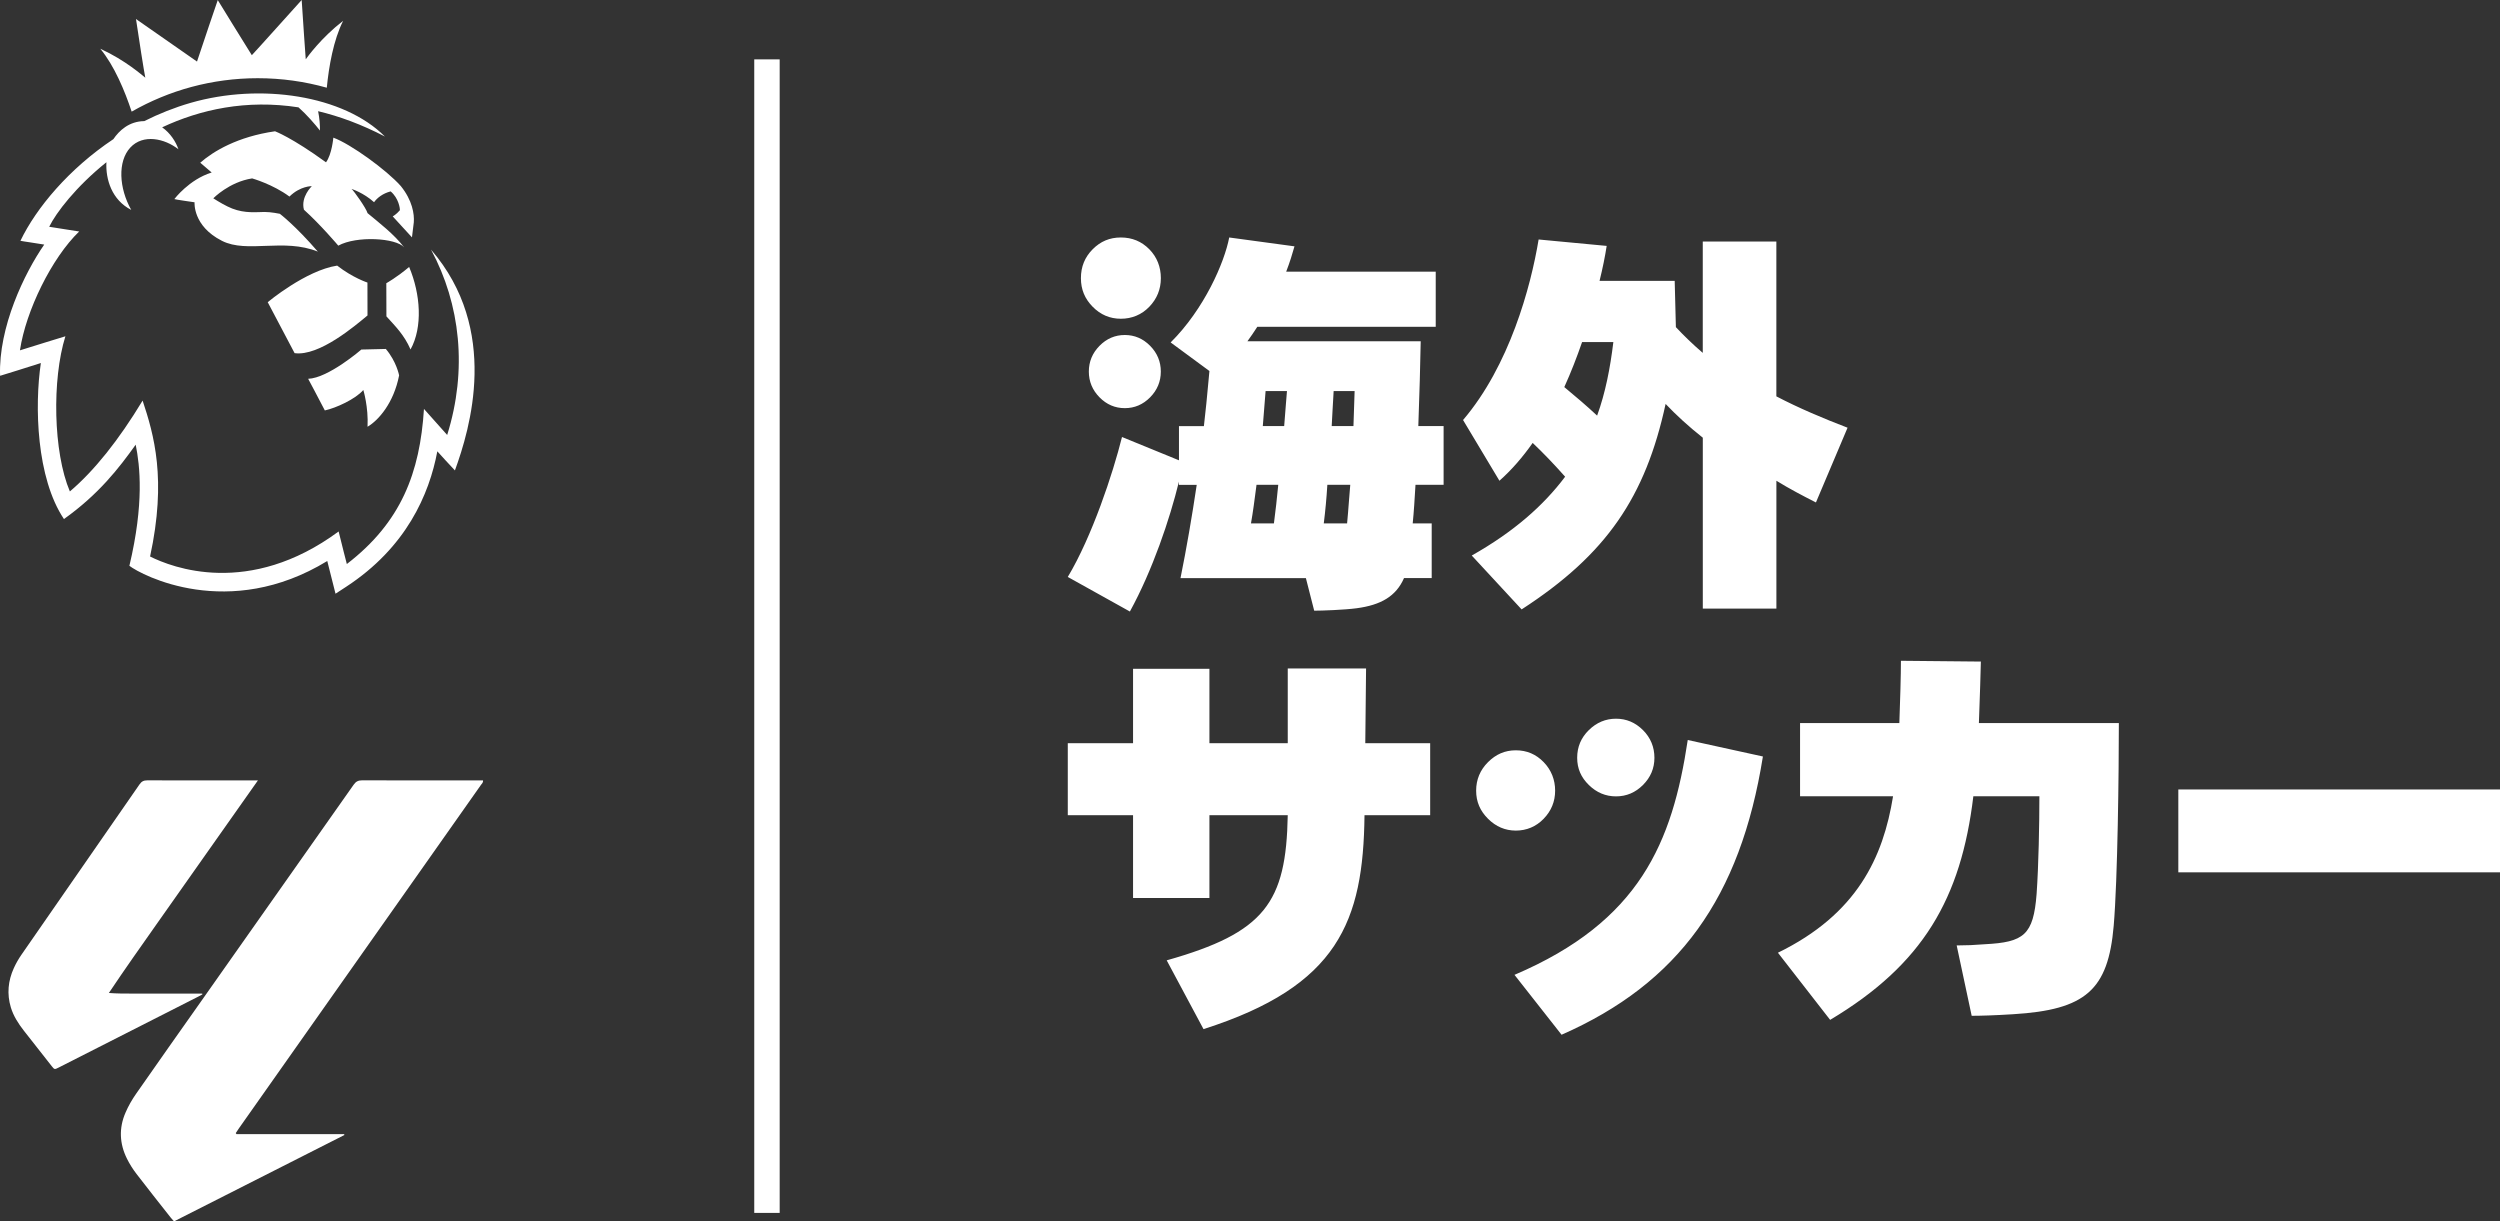
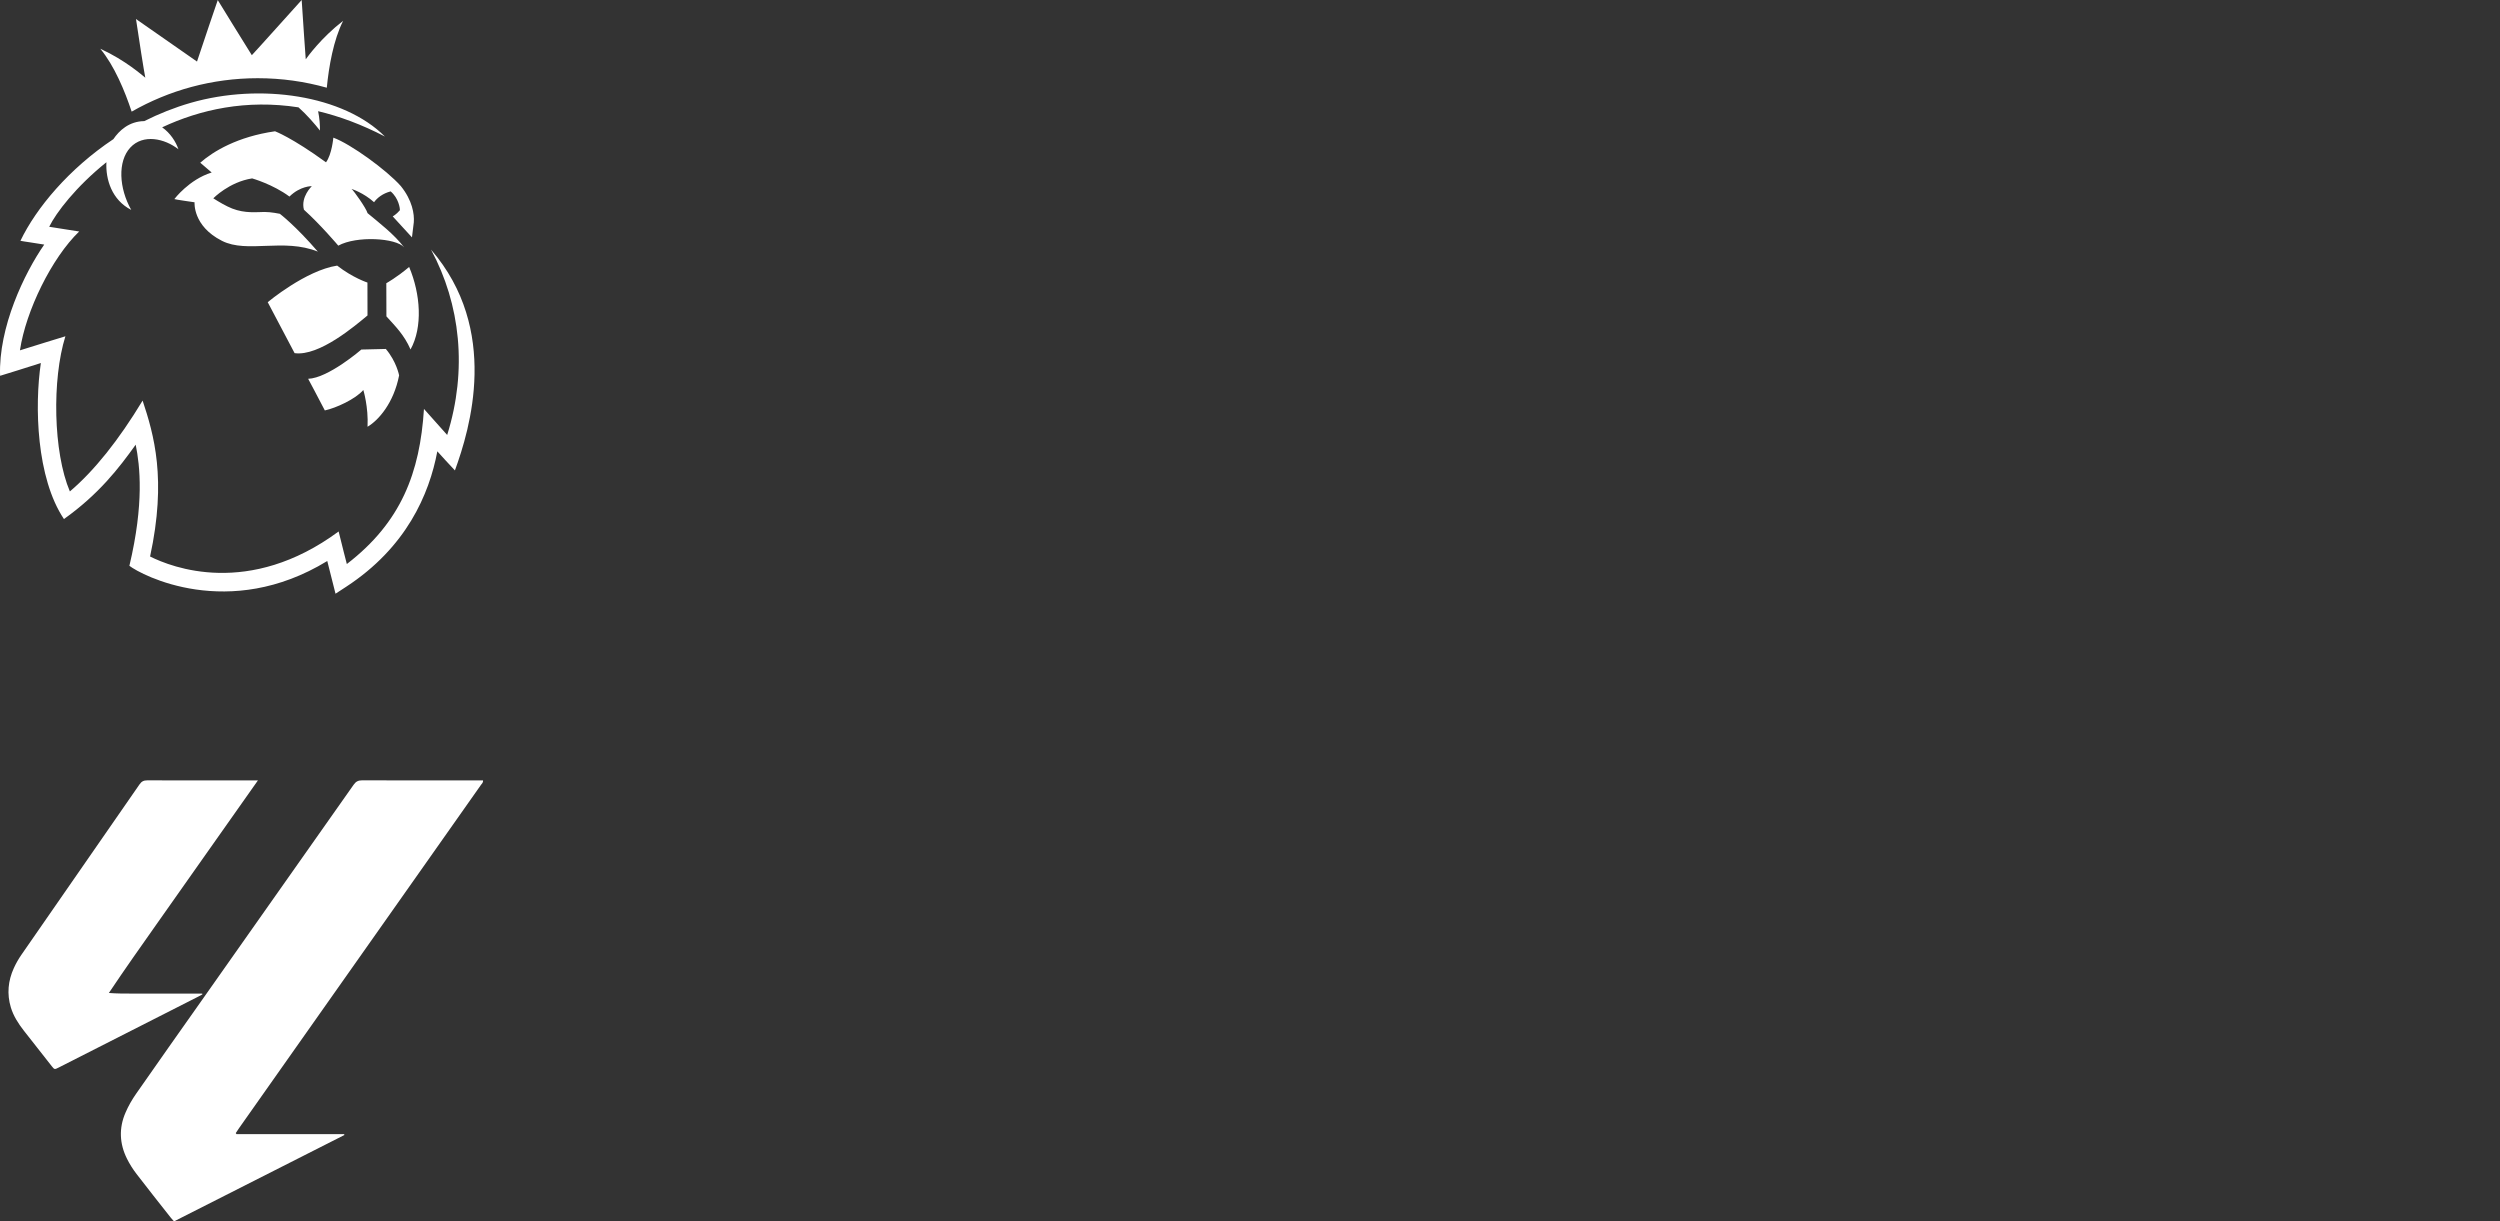
<svg xmlns="http://www.w3.org/2000/svg" width="131" height="64" viewBox="0 0 131 64" fill="none">
  <rect x="0" y="0" width="131" height="64" fill="#333333" stroke="none" />
-   <path fill-rule="evenodd" clip-rule="evenodd" d="M82.902 17.923C82.633 18.702 82.323 19.504 81.97 20.282H81.968C82.528 20.746 83.151 21.274 83.689 21.779C84.125 20.579 84.373 19.293 84.54 17.923H82.902ZM96.812 22.412L96.813 22.412V22.41L96.812 22.412ZM93.081 20.769C94.243 21.378 95.547 21.928 96.812 22.412L95.155 26.329C94.451 25.97 93.767 25.613 93.083 25.191V31.891H89.227V22.936C88.479 22.345 87.816 21.734 87.278 21.166C86.222 26.033 84.19 29.046 79.733 31.933L77.12 29.11C79.318 27.868 80.873 26.498 82.013 24.98C81.452 24.348 80.871 23.736 80.312 23.21C79.792 23.949 79.213 24.623 78.57 25.191L76.664 22.009C79.09 19.165 80.209 15.056 80.624 12.549L84.19 12.885C84.106 13.432 83.983 14.044 83.816 14.718H87.754L87.816 17.142C88.231 17.585 88.707 18.048 89.225 18.491V12.655H93.081V20.769ZM69.553 25.402C69.511 26.097 69.448 26.772 69.366 27.425H70.588C70.624 27.059 70.652 26.686 70.681 26.306C70.704 26.009 70.727 25.707 70.754 25.402H69.553ZM66.753 27.427C66.835 26.774 66.919 26.099 66.981 25.404H65.841C65.831 25.483 65.82 25.562 65.81 25.643C65.737 26.206 65.661 26.8 65.551 27.427H66.753ZM69.825 21.505C69.812 21.768 69.798 22.041 69.781 22.327H70.921L70.982 20.493H69.883C69.86 20.809 69.843 21.147 69.825 21.505ZM67.381 21.179C67.401 20.94 67.421 20.71 67.437 20.493H66.317L66.171 22.327H67.291C67.317 21.932 67.35 21.545 67.381 21.179ZM74.32 22.327H75.645V25.402H74.172L74.168 25.467C74.127 26.16 74.086 26.832 74.026 27.425H75.021V30.292H73.57C73.156 31.24 72.369 31.703 71.083 31.873C70.44 31.958 69.279 32 68.864 32L68.429 30.294H61.858C62.17 28.757 62.46 27.07 62.708 25.406H61.776V25.237C61.299 27.198 60.387 29.895 59.206 32.044L55.952 30.232C57.218 28.125 58.316 24.815 58.793 22.899L61.778 24.12V22.329H63.084C63.181 21.517 63.254 20.732 63.32 20.014L63.32 20.013C63.338 19.817 63.356 19.626 63.374 19.441L61.342 17.944C63.105 16.194 64.162 13.751 64.411 12.444L67.831 12.908C67.726 13.288 67.583 13.751 67.396 14.236H75.232V17.123H65.884C65.719 17.376 65.553 17.629 65.366 17.881H74.445C74.423 19.061 74.382 20.663 74.32 22.327ZM58.941 17.554C59.452 17.554 59.896 17.744 60.268 18.122C60.64 18.5 60.827 18.951 60.827 19.47C60.827 19.99 60.64 20.441 60.268 20.819C59.896 21.197 59.452 21.387 58.941 21.387C58.429 21.387 57.986 21.197 57.614 20.819C57.242 20.441 57.055 19.99 57.055 19.47C57.055 18.951 57.242 18.5 57.614 18.122C57.986 17.744 58.429 17.554 58.941 17.554ZM60.223 13.06C59.818 12.651 59.323 12.444 58.733 12.444C58.144 12.444 57.667 12.649 57.257 13.06C56.846 13.472 56.64 13.975 56.64 14.574C56.64 15.173 56.846 15.658 57.257 16.075C57.667 16.493 58.16 16.702 58.733 16.702C59.307 16.702 59.82 16.493 60.223 16.075C60.625 15.658 60.829 15.157 60.829 14.574C60.829 13.992 60.627 13.47 60.223 13.06ZM114.144 41.369L131 41.369V45.71L114.144 45.71V41.369ZM103.714 37.327C103.708 37.512 103.701 37.7 103.694 37.89H111.028C111.028 40.419 110.966 46.065 110.758 48.51C110.469 51.879 109.288 52.913 105.494 53.145C104.518 53.207 103.772 53.228 103.316 53.228L102.53 49.541C103.008 49.541 103.505 49.52 104.002 49.478C106.054 49.374 106.552 48.994 106.718 46.845C106.823 45.35 106.864 43.179 106.864 41.726H103.403C102.76 47.077 100.771 50.533 95.899 53.441L93.163 49.923C97.31 47.9 98.678 44.929 99.196 41.726H94.323V37.89H99.526C99.567 36.773 99.609 35.362 99.609 34.625L103.797 34.666C103.78 35.462 103.748 36.361 103.714 37.326L103.714 37.327ZM81.826 54.221L81.824 54.222H81.826L81.826 54.221ZM92.376 39.64C91.195 47.037 87.96 51.524 81.826 54.221L79.359 51.082C85.93 48.28 87.629 44.148 88.438 38.776L92.376 39.64ZM71.582 35.026L71.541 38.945H74.941V42.715H71.5C71.438 48.278 70.132 51.671 63.064 53.926L61.135 50.322C66.276 48.869 67.396 47.309 67.478 42.715H63.374V47.056H59.372V42.715H55.952V38.945H59.372V35.046H63.374V38.945H67.478V35.026H71.582ZM86.092 38.258C85.692 37.859 85.222 37.66 84.679 37.66C84.137 37.66 83.66 37.859 83.254 38.258C82.847 38.656 82.644 39.139 82.644 39.707C82.644 40.275 82.847 40.734 83.254 41.133C83.66 41.531 84.135 41.73 84.679 41.73C85.224 41.73 85.694 41.531 86.092 41.133C86.491 40.734 86.692 40.26 86.692 39.707C86.692 39.153 86.493 38.656 86.092 38.258ZM79.431 39.316C80.004 39.316 80.489 39.523 80.889 39.936C81.29 40.35 81.489 40.863 81.489 41.431C81.489 41.999 81.288 42.49 80.889 42.903C80.491 43.317 79.987 43.523 79.431 43.523C78.874 43.523 78.387 43.317 77.972 42.903C77.558 42.49 77.35 42.014 77.35 41.431C77.35 40.849 77.558 40.35 77.972 39.936C78.387 39.523 78.858 39.316 79.431 39.316Z" fill="white" />
-   <path fill-rule="evenodd" clip-rule="evenodd" d="M39.523 63.556V3.111H40.855V63.556H39.523Z" fill="white" />
  <path d="M13.515 40.894H13.242C11.402 40.894 9.56 40.897 7.719 40.89C7.531 40.89 7.419 40.945 7.312 41.1C5.25 44.08 3.182 47.055 1.119 50.034C0.968 50.252 0.836 50.486 0.726 50.726C0.423 51.391 0.355 52.081 0.568 52.788C0.705 53.24 0.958 53.632 1.245 54.001C1.729 54.625 2.219 55.245 2.708 55.864C2.856 56.05 2.858 56.049 3.077 55.938C5.517 54.698 7.957 53.459 10.396 52.219C10.467 52.184 10.536 52.143 10.605 52.105C10.602 52.092 10.599 52.078 10.597 52.064H8.159C7.751 52.064 7.342 52.064 6.934 52.064C6.531 52.064 6.126 52.065 5.705 52.032C6.547 50.773 7.414 49.55 8.277 48.324C9.147 47.086 10.019 45.851 10.891 44.615C11.755 43.389 12.62 42.163 13.514 40.895M12.393 59.43C12.379 59.411 12.367 59.392 12.354 59.373C12.412 59.287 12.467 59.198 12.528 59.113C15.683 54.636 18.84 50.158 21.996 45.681C23.064 44.165 24.133 42.651 25.198 41.135C25.247 41.066 25.326 41.006 25.31 40.894H25.076C23.042 40.894 21.01 40.897 18.977 40.889C18.77 40.889 18.648 40.952 18.53 41.121C15.878 44.895 13.219 48.665 10.561 52.436C9.416 54.06 8.268 55.681 7.133 57.312C6.916 57.623 6.723 57.959 6.574 58.308C6.225 59.115 6.261 59.929 6.653 60.716C6.792 60.997 6.963 61.267 7.155 61.516C7.746 62.288 8.353 63.049 8.954 63.813C9.004 63.876 9.061 63.934 9.119 64C12.107 62.486 15.076 60.98 18.046 59.475C18.041 59.459 18.037 59.444 18.032 59.429H12.393V59.43Z" fill="white" />
  <path d="M5.253 2.552C6.596 3.171 7.458 3.953 7.614 4.072C7.543 3.721 7.279 2.043 7.126 0.997C7.909 1.545 9.727 2.814 10.323 3.226C10.567 2.47 11.411 0.004 11.411 0.004C11.411 0.004 12.935 2.488 13.196 2.892C13.514 2.557 15.337 0.517 15.808 0C15.888 1.174 15.996 2.854 16.021 3.106C16.114 2.981 16.812 1.997 17.981 1.09C17.474 2.094 17.233 3.481 17.124 4.596C15.974 4.272 14.761 4.098 13.508 4.098C11.105 4.098 8.849 4.735 6.899 5.85C6.544 4.775 5.989 3.436 5.253 2.552ZM19.257 16.534L19.254 14.806C19.254 14.806 18.488 14.558 17.667 13.918C16.022 14.169 14.028 15.834 14.028 15.834C14.028 15.834 14.702 17.119 15.437 18.505C16.732 18.685 18.639 17.042 19.254 16.533L19.257 16.534ZM20.913 19.668C20.913 19.668 20.781 18.954 20.218 18.285L18.935 18.316C18.935 18.316 17.204 19.814 16.147 19.849C16.147 19.849 16.73 20.938 17.021 21.507C17.604 21.38 18.627 20.916 19.038 20.436C19.038 20.436 19.311 21.32 19.259 22.362C19.837 22.023 20.635 21.11 20.914 19.667L20.913 19.668ZM21.439 13.988C20.792 14.537 20.243 14.84 20.243 14.84L20.248 16.577C20.713 17.097 21.169 17.527 21.512 18.312C22.16 17.138 22.037 15.409 21.439 13.988ZM21.582 12.44L21.683 11.651C21.718 11.217 21.607 10.497 21.002 9.749C20.252 8.902 18.366 7.54 17.467 7.213C17.467 7.213 17.393 8.086 17.083 8.506C15.292 7.204 14.412 6.879 14.412 6.879C12.443 7.162 11.18 7.926 10.493 8.526L11.092 9.039C9.906 9.406 9.136 10.432 9.136 10.432C9.144 10.45 10.195 10.6 10.195 10.6C10.195 10.6 10.088 11.843 11.635 12.622C12.957 13.289 14.863 12.462 16.655 13.185C15.475 11.816 14.664 11.203 14.664 11.203C14.664 11.203 14.195 11.105 13.865 11.107C13.454 11.109 12.841 11.192 12.166 10.927C11.846 10.802 11.47 10.578 11.177 10.392C11.177 10.392 12.005 9.537 13.212 9.348C13.212 9.348 14.302 9.657 15.167 10.3C15.741 9.737 16.34 9.755 16.34 9.755C16.34 9.755 15.747 10.313 15.926 10.989C16.79 11.764 17.726 12.872 17.726 12.872C18.68 12.345 20.753 12.466 21.179 12.963C20.639 12.26 19.862 11.672 19.26 11.169C19.187 10.905 18.531 9.984 18.42 9.9C18.42 9.9 19.045 10.094 19.601 10.596C19.763 10.367 20.062 10.133 20.47 10.029C20.891 10.384 20.964 10.927 20.953 11.018C20.762 11.244 20.578 11.338 20.578 11.338L21.587 12.438L21.689 11.649M22.588 13.085C24.127 15.947 24.502 19.376 23.432 22.792C23.368 22.719 22.554 21.803 22.216 21.428C22.003 24.769 21.025 27.363 18.174 29.555C18.174 29.555 17.903 28.506 17.744 27.849C13.042 31.317 9 29.73 7.864 29.161C8.744 25.1 8.063 22.769 7.473 20.991C6.222 23.06 4.94 24.667 3.661 25.752C2.787 23.697 2.72 19.878 3.427 17.621C3.192 17.685 1.811 18.123 1.045 18.358C1.353 16.286 2.713 13.512 4.149 12.13C3.898 12.086 3.162 11.981 2.578 11.883C2.937 11.148 3.979 9.782 5.576 8.501C5.529 9.404 5.863 10.482 6.877 10.999C6.234 9.864 6.156 8.462 6.826 7.735C7.499 7.004 8.629 7.255 9.35 7.824C9.217 7.429 8.926 6.973 8.497 6.672C10.487 5.739 12.902 5.2 15.641 5.625C16.063 5.996 16.514 6.517 16.764 6.84C16.775 6.608 16.742 6.164 16.669 5.826C17.789 6.094 18.958 6.524 20.17 7.155C18.012 4.989 13.64 4.338 9.991 5.389C9.136 5.636 8.324 5.962 7.561 6.346C6.756 6.356 6.238 6.851 5.942 7.29C3.608 8.848 1.896 10.9 1.071 12.618C1.254 12.658 1.807 12.727 2.318 12.816C1.279 14.312 -0.085 17.147 0.004 19.692C0.241 19.62 1.516 19.227 2.141 19.023C1.807 21.268 1.904 25.041 3.351 27.198C5.174 25.899 6.231 24.533 7.11 23.301C7.336 24.41 7.557 26.381 6.78 29.648C7.41 30.137 11.98 32.553 17.149 29.397L17.581 31.111L18.14 30.746C21.286 28.689 22.493 25.911 22.916 23.649C23.061 23.81 23.632 24.441 23.838 24.65C24.628 22.483 26.205 17.272 22.588 13.083V13.085Z" fill="white" />
</svg>